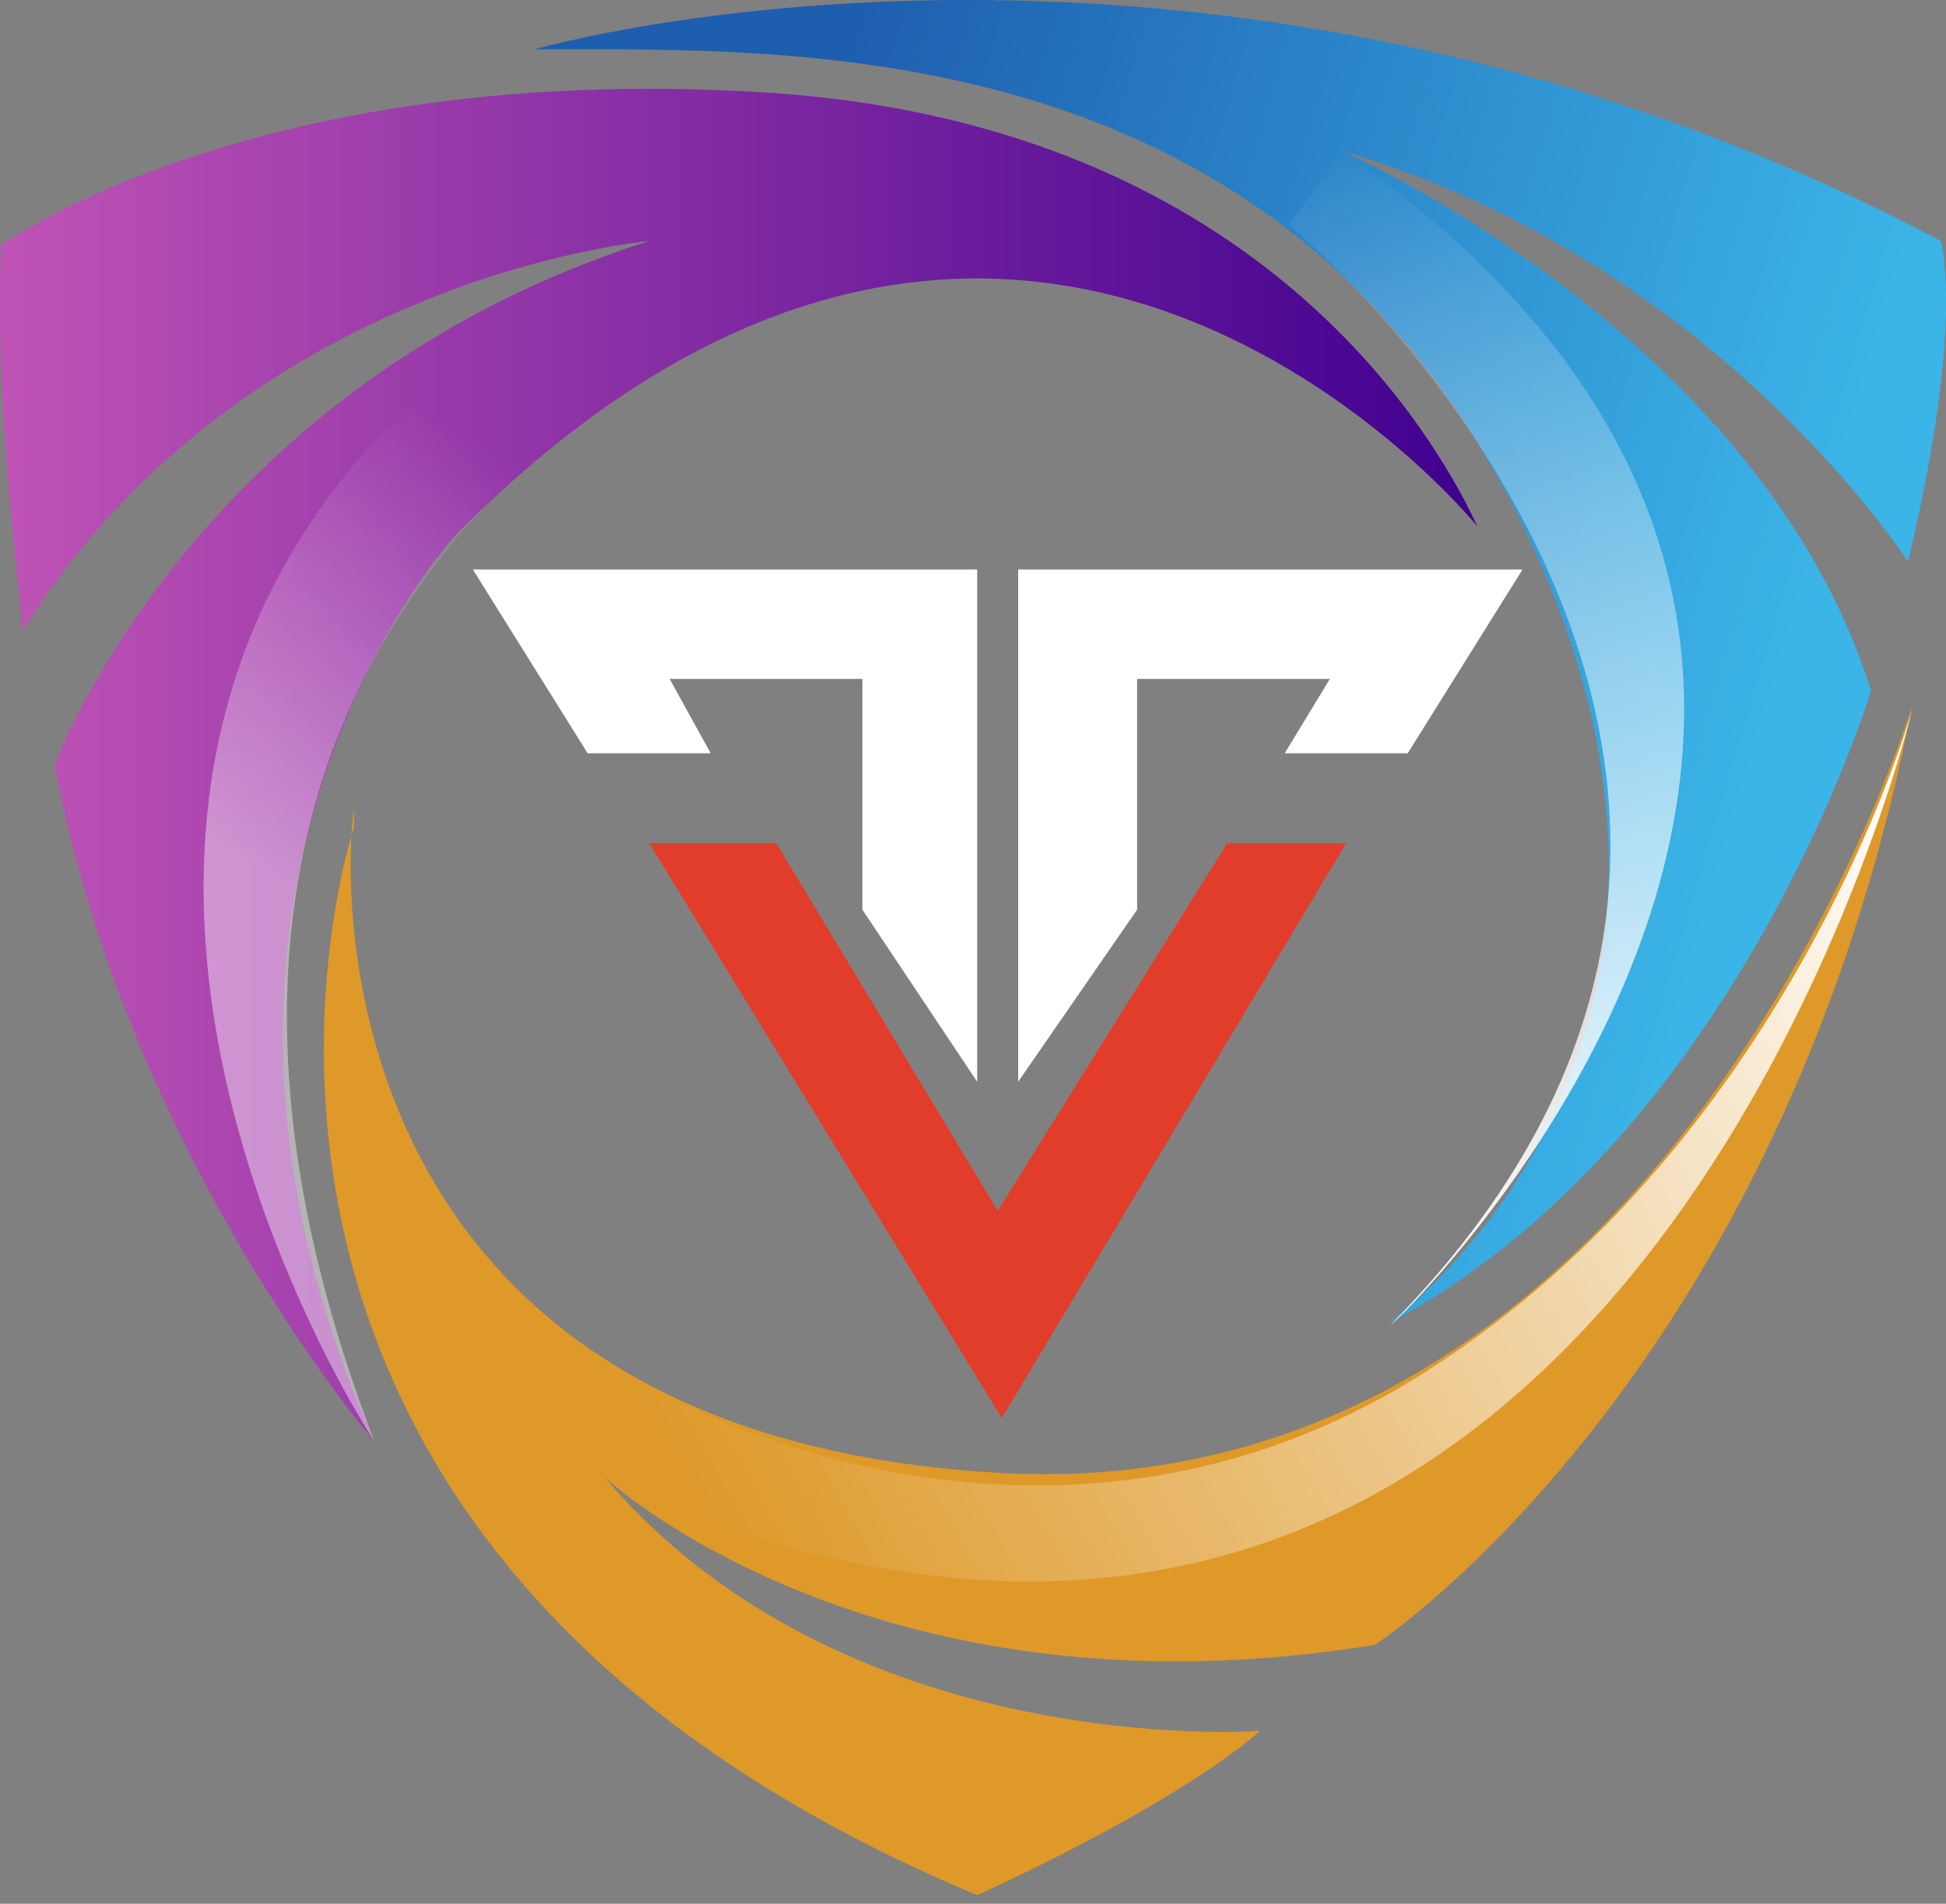
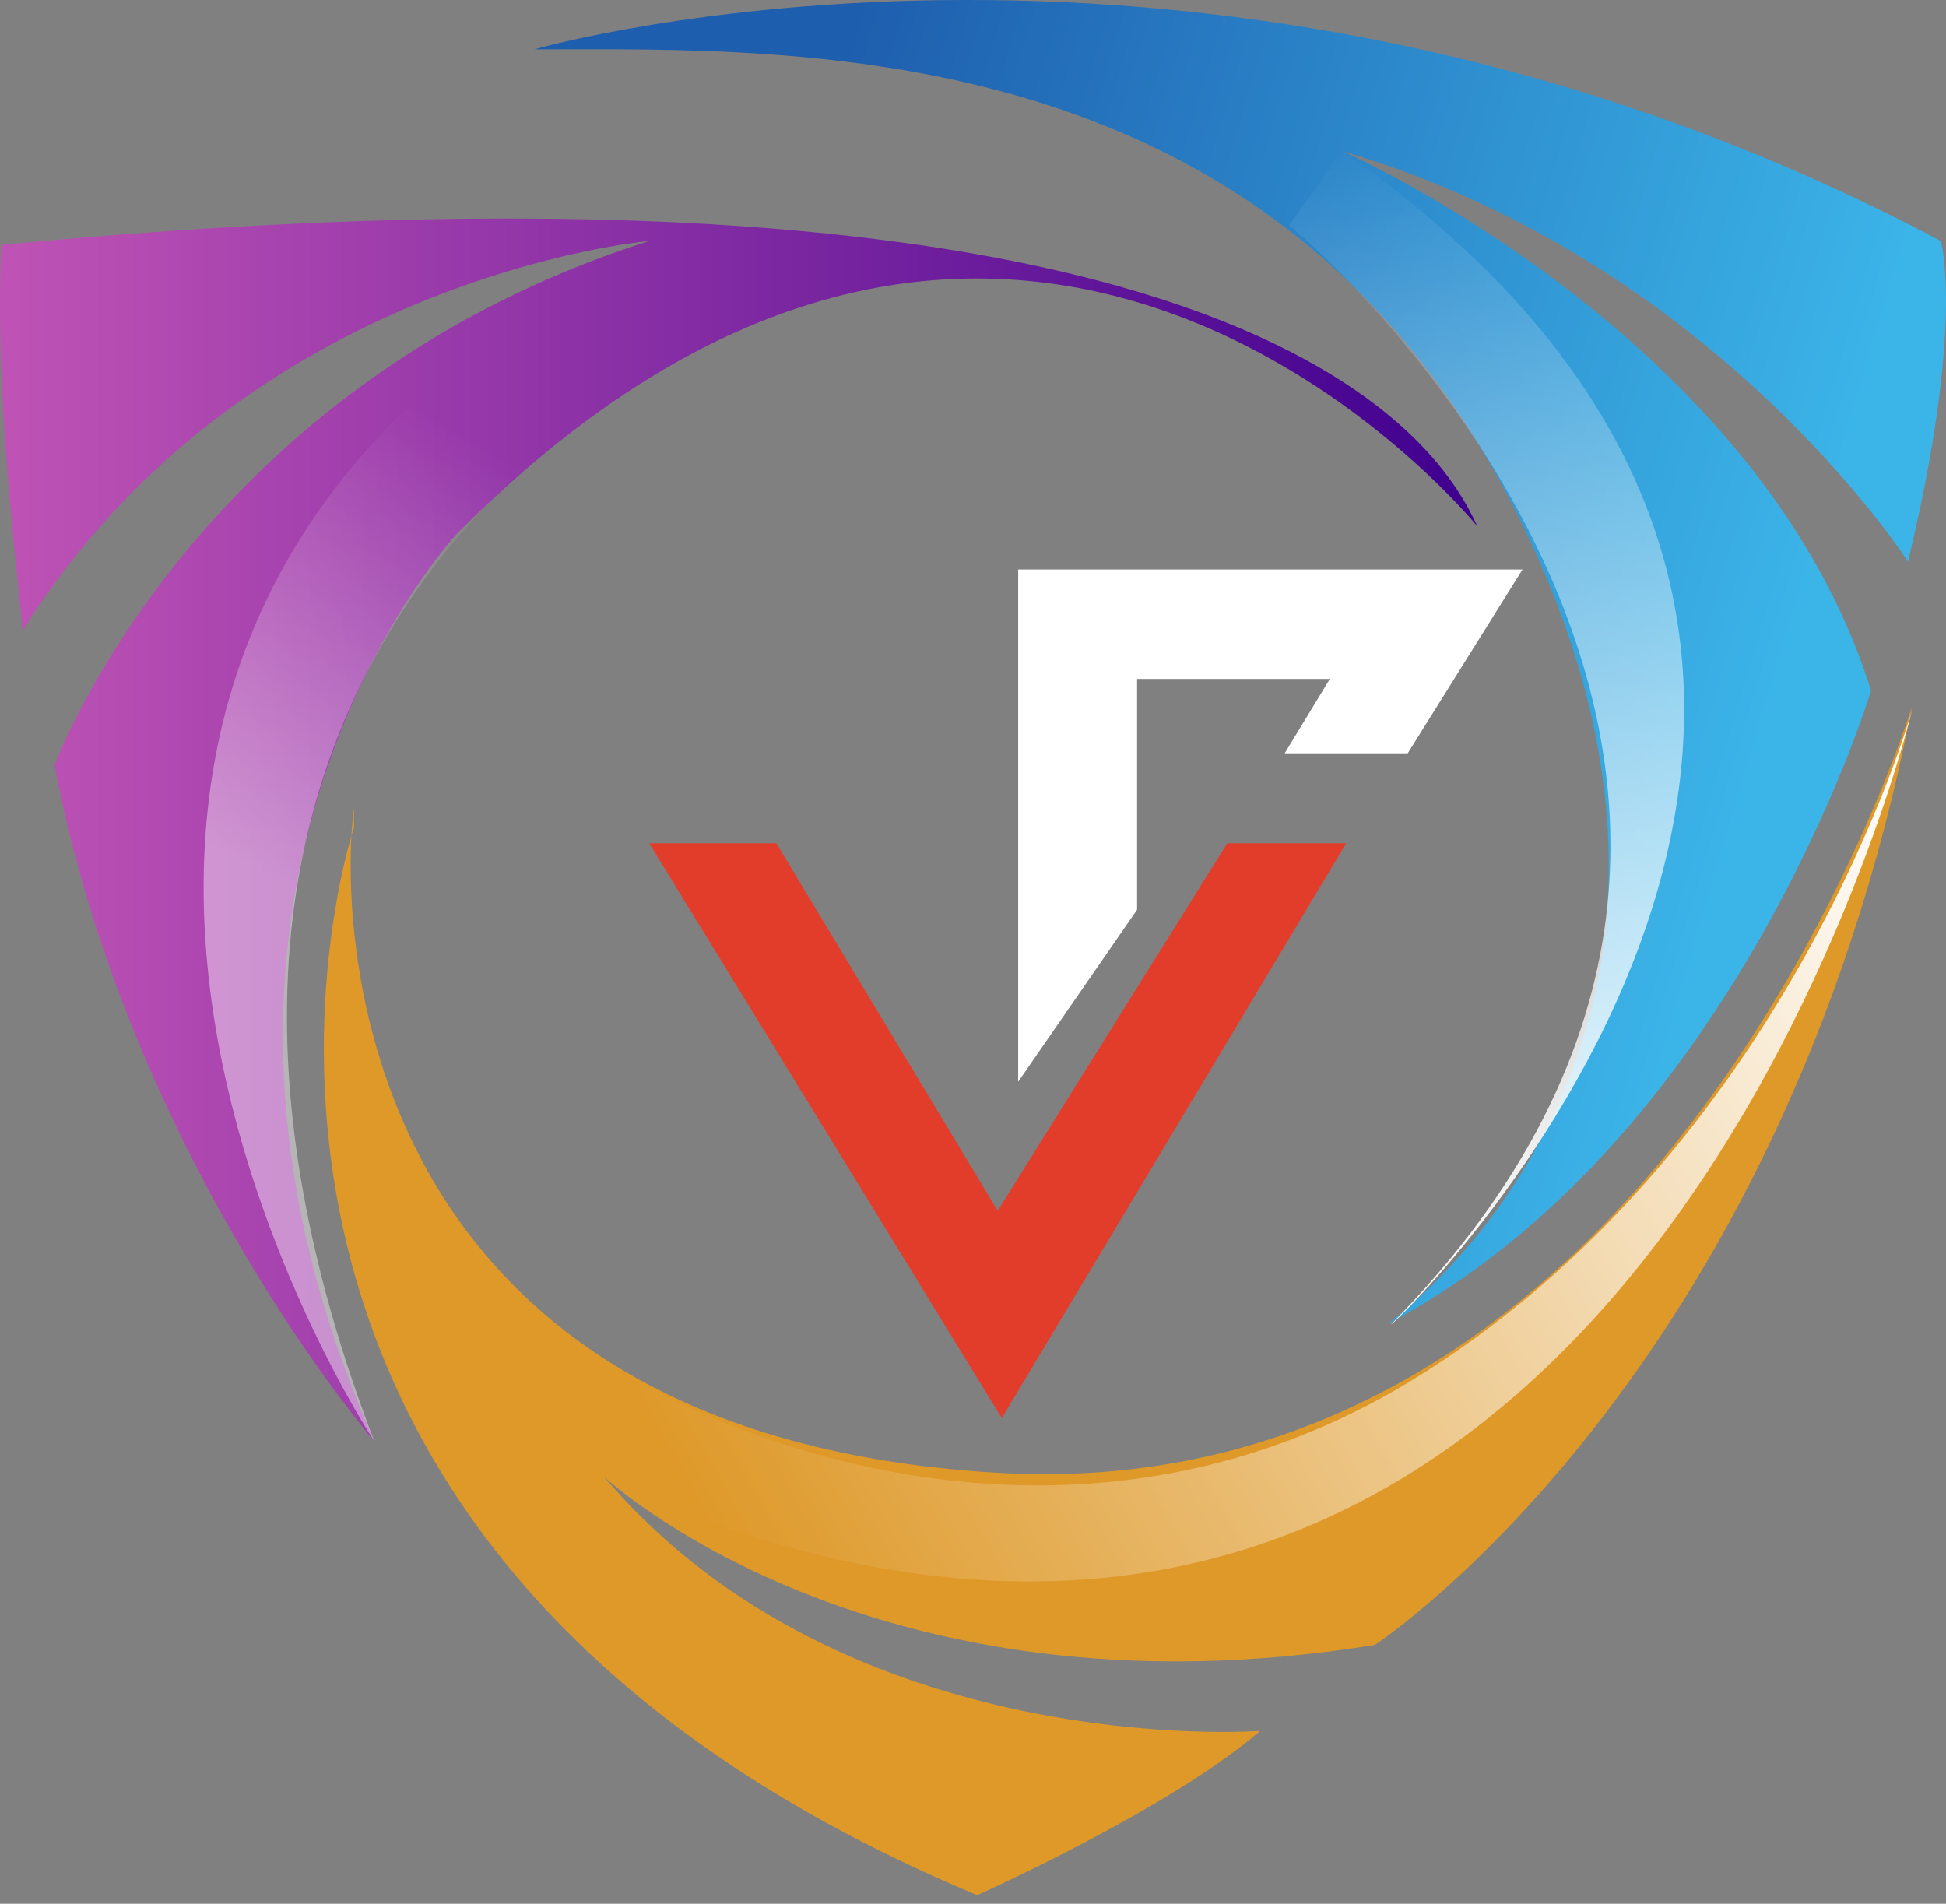
<svg xmlns="http://www.w3.org/2000/svg" width="46" height="45" viewBox="0 0 46 45" fill="none">
  <rect x="0" y="0" width="46" height="45" fill="#808080" stroke="none" />
-   <path d="M0.031 5.789C0.031 5.789 6.041 1.444 18.059 2.184C30.078 2.923 34.148 10.78 34.924 12.444C34.924 12.444 24.165 -0.867 10.79 12.629C10.79 12.629 3.036 20.948 8.851 34.074C8.851 34.074 3.036 27.326 1.291 18.083C1.291 18.083 4.587 9.117 15.345 5.696C15.345 5.696 5.75 6.528 0.516 14.94C0.613 14.94 -0.163 9.856 0.031 5.789Z" fill="url(#paint0_linear_382_3316)" />
+   <path d="M0.031 5.789C30.078 2.923 34.148 10.78 34.924 12.444C34.924 12.444 24.165 -0.867 10.79 12.629C10.79 12.629 3.036 20.948 8.851 34.074C8.851 34.074 3.036 27.326 1.291 18.083C1.291 18.083 4.587 9.117 15.345 5.696C15.345 5.696 5.75 6.528 0.516 14.94C0.613 14.94 -0.163 9.856 0.031 5.789Z" fill="url(#paint0_linear_382_3316)" />
  <path d="M12.631 1.167C12.631 1.167 28.624 -3.455 45.876 5.696C45.876 5.696 46.458 7.638 45.101 13.276C45.101 13.276 40.545 6.159 31.725 3.57C31.725 3.57 41.611 7.915 44.228 16.327C44.228 16.327 41.03 26.957 32.791 31.301C32.791 31.301 41.805 24.923 36.184 12.814C30.562 0.705 18.931 1.167 12.631 1.167Z" fill="url(#paint1_linear_382_3316)" />
  <path d="M8.367 19.562C8.367 19.562 2.745 36.293 23.099 44.797C23.099 44.797 27.654 42.763 29.787 40.915C29.787 40.915 19.997 41.654 14.279 34.906C14.279 34.906 20.579 40.822 32.501 38.881C32.501 38.881 42.096 32.595 45.197 16.696C45.197 16.696 39.382 35.738 23.584 34.814C7.785 33.889 8.076 21.133 8.367 19.1" fill="#DE9929" />
-   <path d="M13.891 17.806L11.177 13.461H23.099V25.57L20.385 21.503V16.049H15.83L16.799 17.806H13.891Z" fill="white" />
  <path d="M33.276 17.806L35.99 13.461H24.068V25.57L26.879 21.503V16.049H31.435L30.368 17.806H33.276Z" fill="white" />
  <path d="M15.345 19.932L23.681 33.52L31.822 19.932H29.011L23.584 28.621L18.35 19.932H15.151" fill="#E23D2A" />
  <path opacity="0.42" d="M8.851 34.075C8.851 34.075 -3.652 15.217 15.345 5.697L16.799 8.1C16.896 8.1 1.291 14.386 8.851 34.075Z" fill="url(#paint2_linear_382_3316)" />
  <path d="M45.197 16.789C45.197 16.789 38.316 45.721 14.279 34.999L15.151 32.688C15.151 32.688 24.165 38.142 33.276 32.688C42.29 27.234 45.197 16.789 45.197 16.789Z" fill="url(#paint3_linear_382_3316)" />
  <path d="M32.888 31.301C32.598 31.671 49.365 15.864 31.725 3.57L30.465 5.327C30.562 5.327 45.779 18.175 32.888 31.301Z" fill="url(#paint4_linear_382_3316)" />
  <defs>
    <linearGradient id="paint0_linear_382_3316" x1="0.031" y1="18.108" x2="34.908" y2="18.108" gradientUnits="userSpaceOnUse">
      <stop stop-color="#BF53B5" />
      <stop offset="0.227" stop-color="#A240AD" />
      <stop offset="1" stop-color="#3F008F" />
    </linearGradient>
    <linearGradient id="paint1_linear_382_3316" x1="18.223" y1="7.213" x2="42.519" y2="14.426" gradientUnits="userSpaceOnUse">
      <stop stop-color="#1E5EAE" />
      <stop offset="1" stop-color="#3BB4E8" />
    </linearGradient>
    <linearGradient id="paint2_linear_382_3316" x1="4.829" y1="19.908" x2="10.25" y2="9.871" gradientUnits="userSpaceOnUse">
      <stop stop-color="white" />
      <stop offset="1" stop-color="white" stop-opacity="0" />
    </linearGradient>
    <linearGradient id="paint3_linear_382_3316" x1="47.341" y1="21.733" x2="17.903" y2="38.246" gradientUnits="userSpaceOnUse">
      <stop stop-color="white" />
      <stop offset="1" stop-color="white" stop-opacity="0" />
    </linearGradient>
    <linearGradient id="paint4_linear_382_3316" x1="36.21" y1="30.724" x2="34.918" y2="3.276" gradientUnits="userSpaceOnUse">
      <stop stop-color="white" />
      <stop offset="1" stop-color="white" stop-opacity="0" />
    </linearGradient>
  </defs>
</svg>